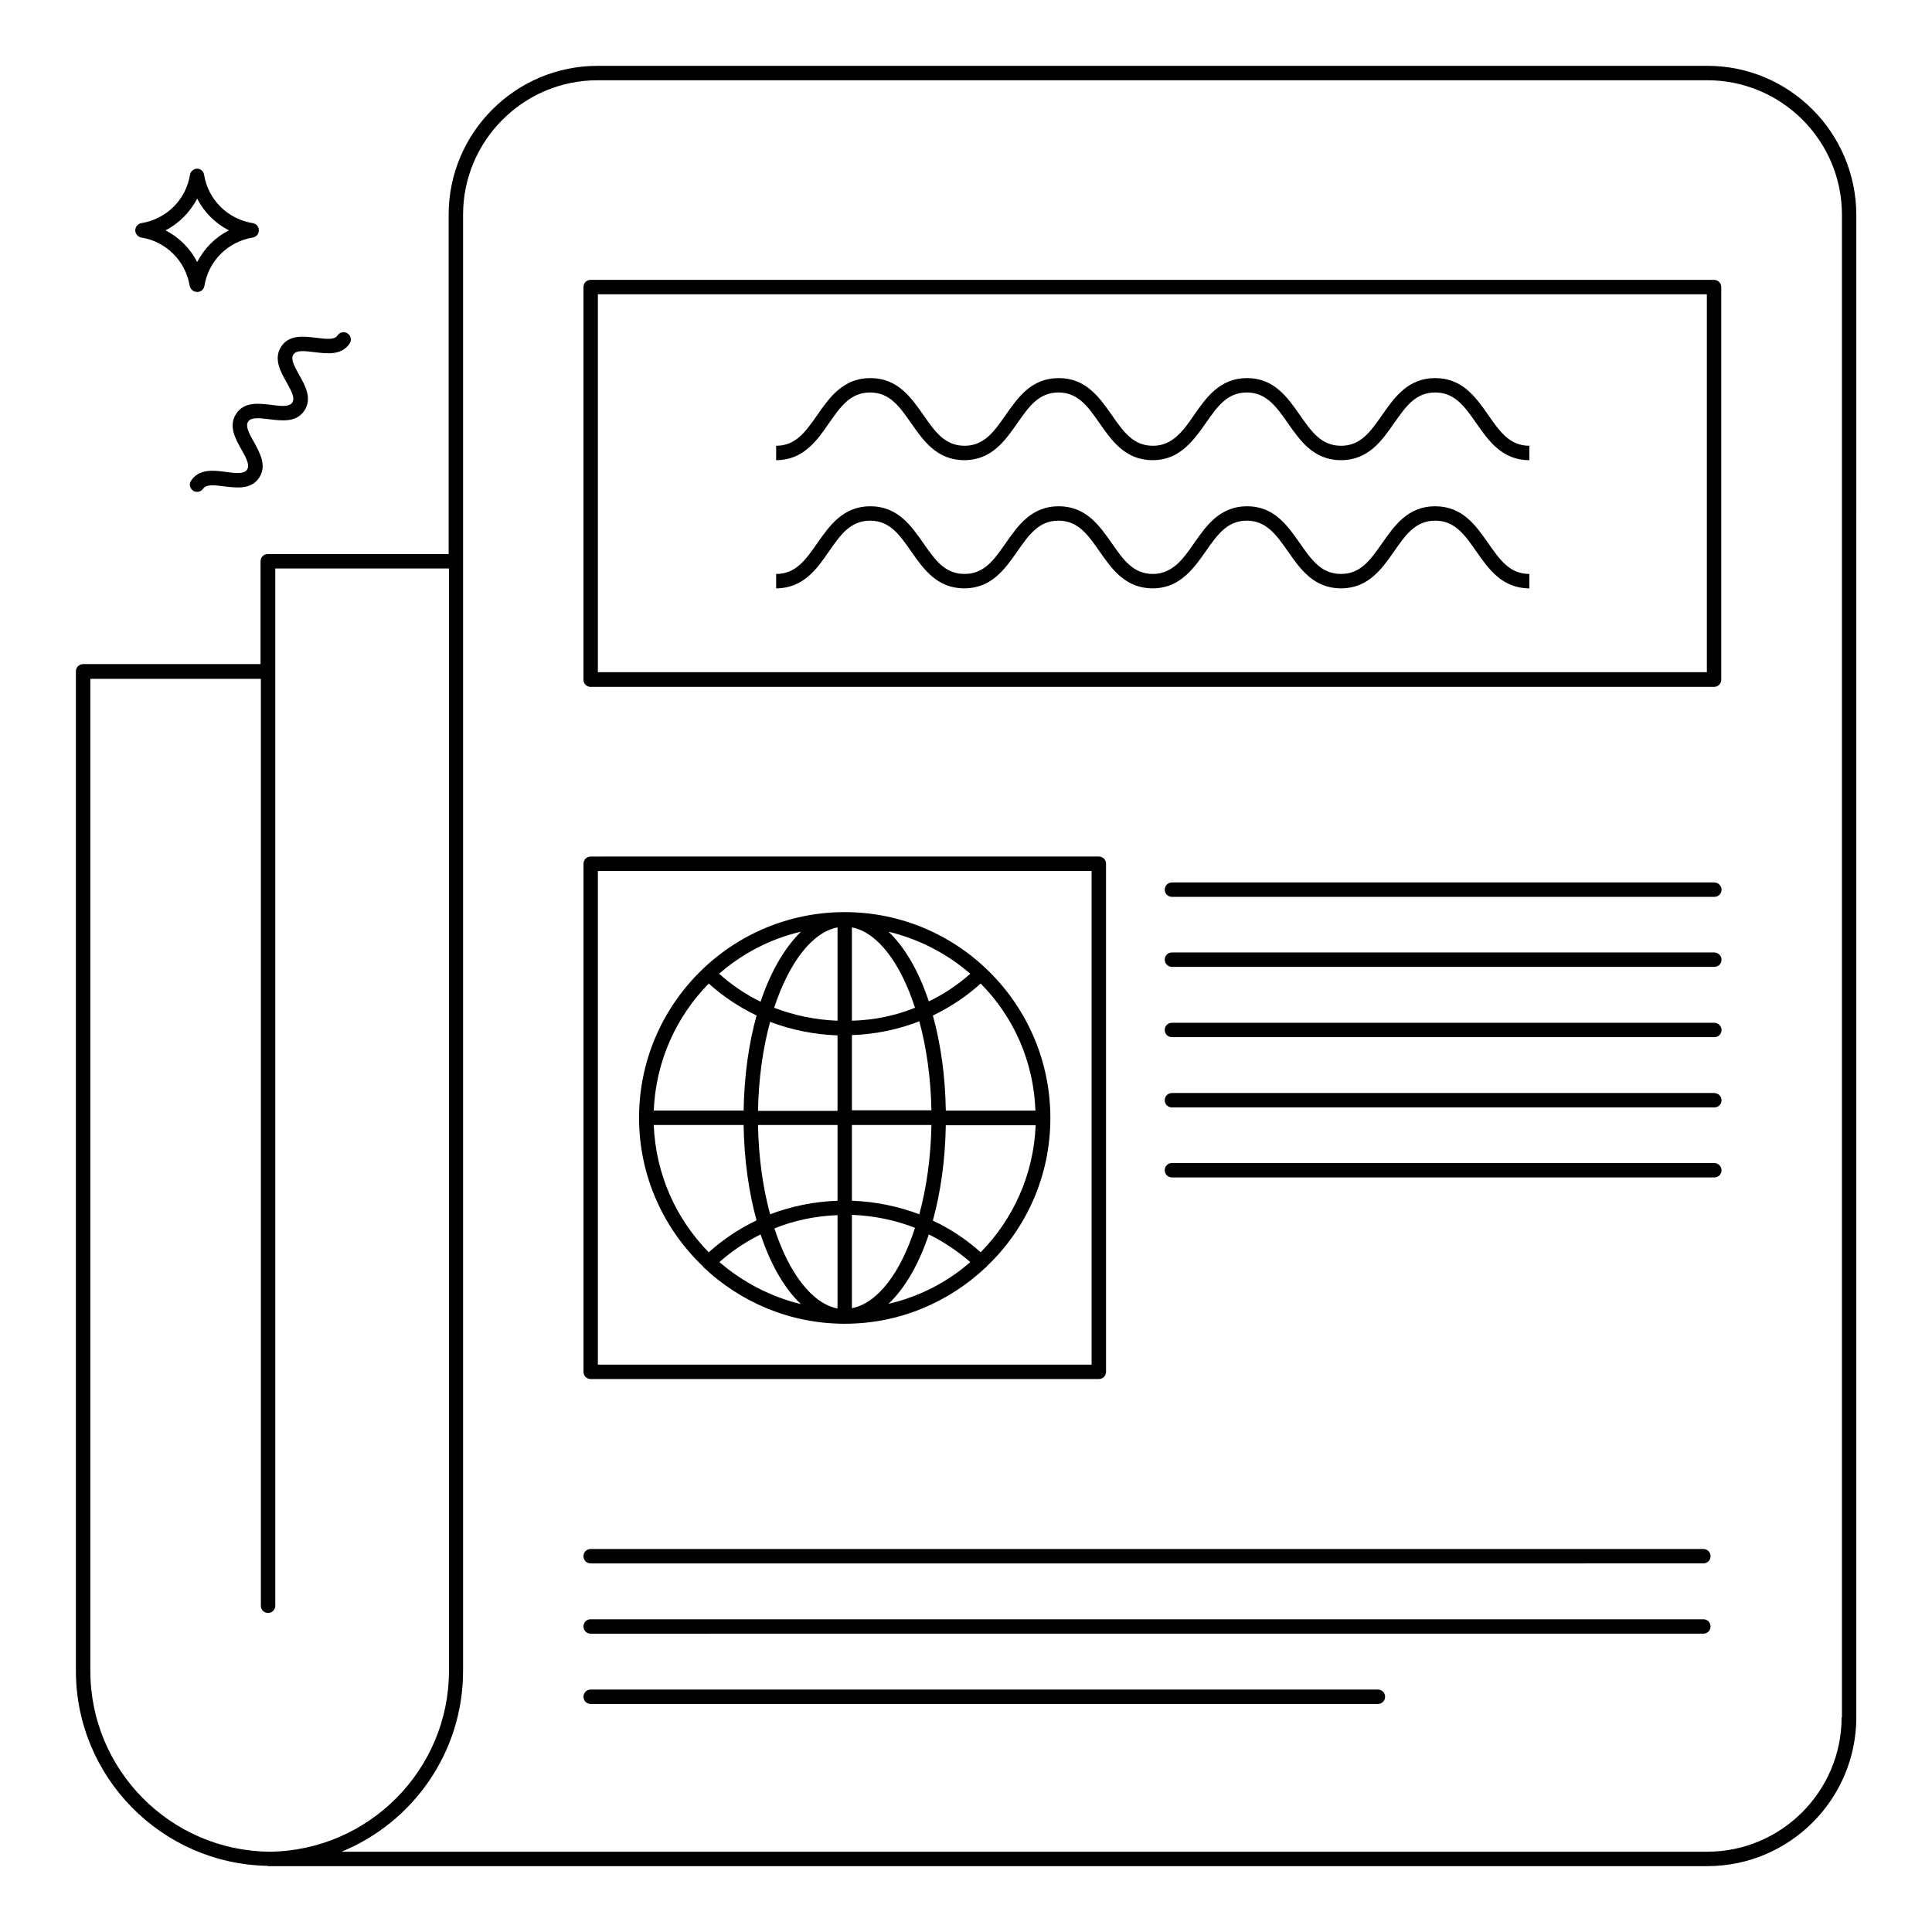
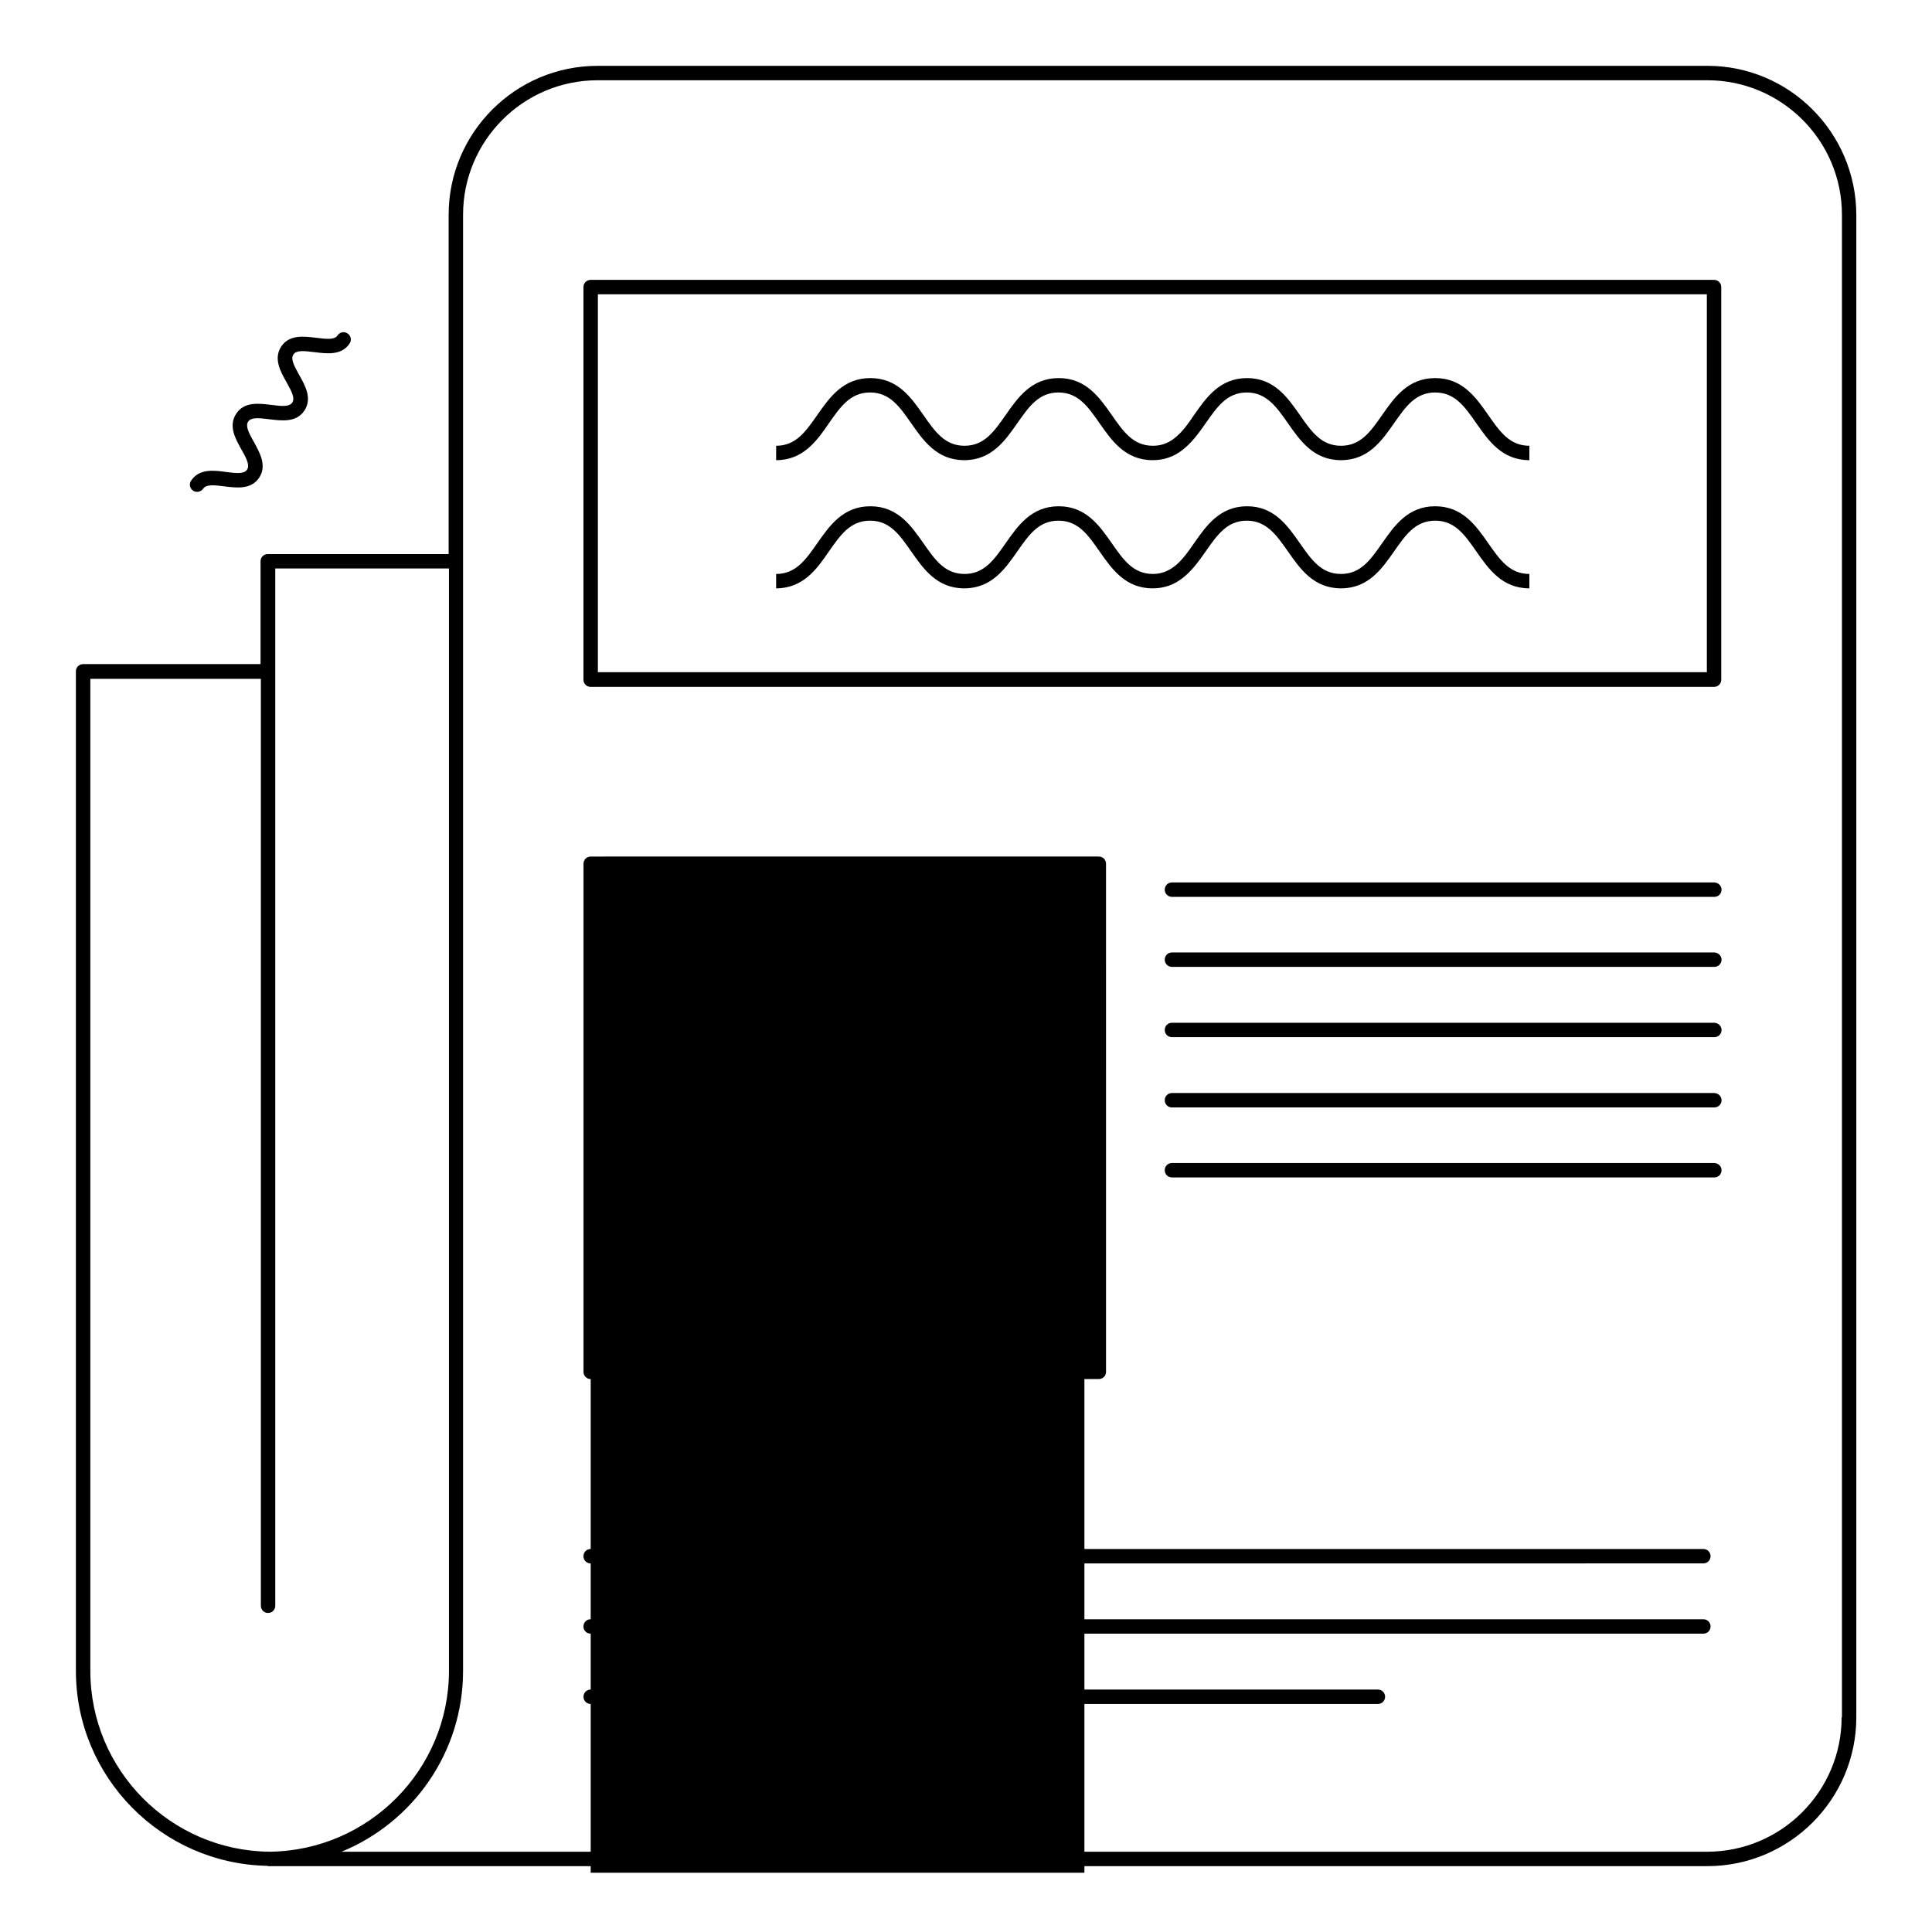
<svg xmlns="http://www.w3.org/2000/svg" fill="#000000" width="800px" height="800px" version="1.1" viewBox="144 144 512 512">
  <g>
    <path d="m207.94 263.05c1.449 2.519 2.289 4.273 1.527 5.418-0.762 1.145-2.75 0.992-5.574 0.609-3.207-0.457-7.098-0.918-9.238 2.289-0.609 0.84-0.383 2.062 0.535 2.672 0.305 0.23 0.688 0.305 1.07 0.305 0.609 0 1.223-0.305 1.602-0.84 0.762-1.145 2.75-0.992 5.574-0.609 3.207 0.383 7.098 0.918 9.238-2.289 2.137-3.207 0.152-6.641-1.375-9.465-1.449-2.519-2.289-4.273-1.527-5.418 0.762-1.145 2.75-0.992 5.648-0.609 3.207 0.383 7.098 0.918 9.238-2.289 2.137-3.207 0.23-6.641-1.375-9.465-1.449-2.594-2.289-4.273-1.527-5.418 0.762-1.145 2.672-0.992 5.648-0.609 3.207 0.383 7.098 0.918 9.238-2.289 0.609-0.84 0.383-2.062-0.535-2.672-0.84-0.609-2.062-0.383-2.672 0.535-0.762 1.145-2.672 0.992-5.648 0.609-3.129-0.383-7.098-0.918-9.238 2.289-2.137 3.207-0.23 6.641 1.375 9.465 1.449 2.594 2.289 4.273 1.527 5.418-0.762 1.145-2.75 0.992-5.574 0.609-3.207-0.383-7.098-0.918-9.238 2.289-2.211 3.281-0.227 6.715 1.301 9.465z" />
-     <path d="m181.45 206.95c6.641 1.07 11.754 6.258 12.824 12.824 0.227 0.914 0.992 1.602 1.984 1.602 0.992 0 1.754-0.688 1.91-1.602 1.07-6.641 6.258-11.754 12.824-12.824 0.918-0.152 1.602-0.918 1.602-1.91 0-0.992-0.688-1.754-1.605-1.906-6.641-1.07-11.832-6.184-12.898-12.824-0.152-0.918-0.918-1.605-1.832-1.605-0.918 0-1.758 0.688-1.91 1.605-1.066 6.641-6.258 11.754-12.898 12.824-0.918 0.152-1.605 0.992-1.605 1.906 0 0.918 0.688 1.758 1.605 1.91zm14.809-10.305c1.832 3.586 4.809 6.566 8.398 8.398-3.586 1.832-6.566 4.809-8.398 8.398-1.832-3.586-4.809-6.566-8.398-8.398 3.59-1.836 6.488-4.812 8.398-8.398z" />
    <path d="m596.48 161.45h-294.12c-21.754 0-39.465 17.711-39.465 39.465v89.922h-47.938c-1.07 0-1.91 0.84-1.91 1.91v27.25h-47.023c-1.07 0-1.91 0.84-1.91 1.91v264.88c0 28.168 22.672 51.145 50.762 51.68 0.078 0 0.078 0.078 0.152 0.078h381.45c21.754 0 39.465-17.711 39.465-39.465l0.004-398.17c-0.078-21.758-17.711-39.465-39.465-39.465zm-428.54 425.34v-262.89h45.191v245.64c0 1.07 0.84 1.91 1.91 1.91 1.07 0 1.91-0.84 1.91-1.91v-75.723l-0.004-199.16h46.031v292.13c0 26.258-21.297 47.633-47.48 47.938-26.34-0.227-47.559-21.676-47.559-47.938zm464.11 12.289c0 19.617-15.953 35.648-35.648 35.648h-361.9c18.855-7.711 32.215-26.258 32.215-47.938v-385.87c0-19.617 15.953-35.648 35.648-35.648h294.12c19.617 0 35.648 15.953 35.648 35.648v398.16z" />
    <path d="m595.41 554.5h-294.88c-1.07 0-1.91 0.84-1.91 1.91 0 1.07 0.84 1.91 1.91 1.91l294.88-0.004c1.07 0 1.91-0.84 1.91-1.91 0-1.066-0.84-1.906-1.91-1.906z" />
    <path d="m595.41 573.12h-294.88c-1.07 0-1.91 0.84-1.91 1.91 0 1.07 0.84 1.91 1.91 1.91l294.88-0.004c1.07 0 1.91-0.84 1.91-1.91 0-1.066-0.84-1.906-1.91-1.906z" />
    <path d="m509.16 591.75h-208.62c-1.07 0-1.91 0.84-1.91 1.91 0 1.07 0.84 1.91 1.91 1.91l208.62-0.004c1.07 0 1.91-0.84 1.91-1.91 0-1.066-0.84-1.906-1.91-1.906z" />
    <path d="m598.24 377.86h-143.66c-1.07 0-1.91 0.84-1.91 1.91 0 1.07 0.84 1.91 1.91 1.91h143.74c1.07 0 1.91-0.84 1.91-1.91 0-1.074-0.918-1.91-1.988-1.91z" />
    <path d="m598.24 396.41h-143.66c-1.07 0-1.91 0.84-1.91 1.91 0 1.07 0.84 1.91 1.91 1.91h143.74c1.07 0 1.91-0.84 1.91-1.91 0-1.07-0.918-1.91-1.988-1.91z" />
    <path d="m598.24 415.04h-143.66c-1.07 0-1.91 0.84-1.91 1.91 0 1.07 0.84 1.91 1.91 1.91h143.74c1.07 0 1.91-0.84 1.91-1.91 0-1.07-0.918-1.91-1.988-1.91z" />
    <path d="m598.24 433.66h-143.66c-1.07 0-1.91 0.84-1.91 1.91 0 1.07 0.84 1.91 1.91 1.91h143.74c1.07 0 1.91-0.84 1.91-1.91 0-1.074-0.918-1.91-1.988-1.91z" />
    <path d="m598.24 452.21h-143.66c-1.07 0-1.91 0.84-1.91 1.91 0 1.07 0.84 1.91 1.91 1.91h143.74c1.07 0 1.91-0.84 1.91-1.91 0-1.07-0.918-1.91-1.988-1.91z" />
    <path d="m598.24 218.17h-297.71c-1.07 0-1.91 0.84-1.91 1.91v104.04c0 1.07 0.84 1.91 1.91 1.91h297.71c1.07 0 1.91-0.84 1.91-1.91v-104.04c0-1.07-0.84-1.91-1.91-1.91zm-1.906 103.97h-293.89v-100.15h293.89z" />
-     <path d="m300.54 509.46h134.66c1.07 0 1.91-0.84 1.91-1.91l-0.004-134.65c0-1.07-0.84-1.91-1.91-1.91l-134.65 0.004c-1.07 0-1.91 0.84-1.91 1.91v134.66c0 1.062 0.84 1.902 1.91 1.902zm1.906-134.65h130.84v130.84h-130.84z" />
+     <path d="m300.54 509.46h134.66c1.07 0 1.91-0.84 1.91-1.91l-0.004-134.65c0-1.07-0.84-1.91-1.91-1.91l-134.65 0.004c-1.07 0-1.91 0.84-1.91 1.91v134.66c0 1.062 0.84 1.902 1.91 1.902zh130.84v130.84h-130.84z" />
    <path d="m367.86 385.72c-30.074 0-54.504 24.426-54.504 54.504 0 15.496 6.566 29.543 17.023 39.465v0.078s0.078 0 0.078 0.078c9.77 9.238 22.902 14.961 37.402 14.961 14.504 0 27.633-5.727 37.402-14.961 0 0 0.078 0 0.152-0.078v-0.078c10.457-9.922 16.945-23.895 16.945-39.391 0-30.074-24.426-54.578-54.5-54.578zm26.793 52.598c-0.152-9.238-1.375-17.785-3.434-25.191 4.582-2.215 8.855-5.039 12.672-8.473 8.625 8.703 14.047 20.535 14.504 33.664zm-24.887-48.551c6.793 1.297 12.902 9.465 16.719 21.297-5.266 2.137-10.914 3.281-16.719 3.434zm-3.816 0v24.734c-5.801-0.23-11.449-1.375-16.793-3.434 3.891-11.836 10-20.004 16.793-21.301zm0 28.625v20h-21.07c0.152-8.551 1.297-16.566 3.207-23.586 5.648 2.137 11.68 3.359 17.863 3.586zm0 23.742v20.074c-6.184 0.23-12.215 1.449-17.863 3.586-1.91-7.023-3.055-15.113-3.207-23.664zm0 23.891v24.734c-6.793-1.297-12.902-9.465-16.719-21.223 5.269-2.137 10.918-3.281 16.719-3.512zm3.816 24.656v-24.734c5.801 0.23 11.449 1.375 16.719 3.434-3.816 11.914-9.926 20.004-16.719 21.301zm0-28.473v-20.074h21.07c-0.152 8.551-1.297 16.641-3.207 23.664-5.648-2.141-11.68-3.359-17.863-3.59zm0-23.891v-20c6.184-0.23 12.215-1.449 17.863-3.664 1.91 7.023 3.055 15.113 3.207 23.586h-21.07zm31.375-36.262c-3.359 2.977-7.023 5.418-10.992 7.328-2.672-8.016-6.336-14.352-10.688-18.473 8.168 1.984 15.496 5.801 21.68 11.145zm-55.574 7.406c-3.969-1.91-7.633-4.426-10.992-7.406 6.106-5.344 13.512-9.238 21.68-11.145-4.273 4.199-8.016 10.535-10.688 18.551zm-13.738-4.809c3.816 3.434 8.09 6.258 12.672 8.473-2.062 7.406-3.281 15.953-3.434 25.191h-23.816c0.531-13.055 5.953-24.887 14.578-33.664zm-14.582 37.48h23.816c0.152 9.238 1.375 17.785 3.434 25.266-4.582 2.215-8.855 5.039-12.672 8.473-8.621-8.777-14.043-20.609-14.578-33.738zm17.406 36.332c3.359-2.977 7.023-5.418 10.914-7.328 2.672 8.016 6.336 14.352 10.688 18.473-8.09-1.984-15.496-5.875-21.602-11.145zm55.496-7.328c3.894 1.91 7.633 4.426 10.992 7.328-6.106 5.344-13.512 9.16-21.68 11.07 4.352-4.121 8.016-10.457 10.688-18.398zm13.738 4.734c-3.816-3.434-8.09-6.258-12.672-8.398 2.062-7.481 3.281-16.031 3.434-25.266h23.816c-0.531 13.055-5.953 24.887-14.578 33.664z" />
    <path d="m363.66 290.15c3.055-4.352 5.648-8.168 10.914-8.168s7.863 3.816 10.914 8.168c3.207 4.582 6.793 9.77 14.047 9.77 7.25 0 10.84-5.191 14.047-9.77 3.055-4.352 5.648-8.168 10.914-8.168s7.863 3.816 10.914 8.168c3.207 4.582 6.793 9.77 14.047 9.77 3.281 0 5.801-1.07 7.863-2.672 2.519-1.91 4.426-4.582 6.184-7.098 3.055-4.352 5.648-8.168 10.914-8.168 5.191 0 7.863 3.816 10.914 8.168 3.207 4.582 6.793 9.77 14.047 9.77 7.25 0 10.84-5.191 14.047-9.77 3.055-4.352 5.648-8.168 10.914-8.168s7.863 3.816 10.914 8.168c3.207 4.582 6.793 9.77 14.047 9.77v-3.816c-5.266 0-7.863-3.816-10.914-8.168-3.207-4.582-6.793-9.77-14.047-9.77-7.25 0-10.84 5.191-14.047 9.77-3.055 4.352-5.648 8.168-10.914 8.168-5.266 0-7.863-3.816-10.914-8.168-3.207-4.582-6.793-9.77-13.969-9.77-7.25 0-10.84 5.191-14.047 9.77-1.449 2.137-2.902 4.121-4.504 5.574-1.754 1.527-3.742 2.594-6.414 2.594-5.266 0-7.863-3.816-10.914-8.168-3.207-4.582-6.793-9.77-14.047-9.77-7.25 0-10.84 5.191-14.047 9.77-3.055 4.352-5.648 8.168-10.914 8.168s-7.863-3.816-10.914-8.168c-3.207-4.582-6.793-9.77-14.047-9.77-7.25 0-10.84 5.191-14.047 9.77-3.055 4.352-5.648 8.168-10.914 8.168v3.816c7.18 0 10.844-5.188 13.973-9.77z" />
    <path d="m363.66 256.18c3.055-4.352 5.648-8.168 10.914-8.168s7.863 3.816 10.914 8.168c3.207 4.582 6.793 9.77 14.047 9.77 7.25 0 10.84-5.191 14.047-9.77 3.055-4.352 5.648-8.168 10.914-8.168s7.863 3.816 10.914 8.168c3.207 4.582 6.793 9.77 14.047 9.77 3.281 0 5.801-1.07 7.863-2.672 2.519-1.91 4.426-4.582 6.184-7.098 3.055-4.352 5.648-8.168 10.914-8.168 5.191 0 7.863 3.816 10.914 8.168 3.207 4.582 6.793 9.77 14.047 9.77 7.25 0 10.84-5.191 14.047-9.77 3.055-4.352 5.648-8.168 10.914-8.168s7.863 3.816 10.914 8.168c3.207 4.582 6.793 9.77 14.047 9.77v-3.816c-5.266 0-7.863-3.816-10.914-8.168-3.207-4.582-6.793-9.77-14.047-9.77-7.25 0-10.84 5.191-14.047 9.77-3.055 4.352-5.648 8.168-10.914 8.168-5.266 0-7.863-3.816-10.914-8.168-3.207-4.582-6.793-9.77-13.969-9.77-7.25 0-10.84 5.191-14.047 9.77-1.449 2.137-2.824 4.121-4.504 5.574-1.754 1.602-3.742 2.594-6.414 2.594-5.266 0-7.863-3.816-10.914-8.168-3.207-4.582-6.793-9.77-14.047-9.77-7.25 0-10.84 5.191-14.047 9.77-3.055 4.352-5.648 8.168-10.914 8.168s-7.863-3.816-10.914-8.168c-3.207-4.582-6.793-9.77-14.047-9.77-7.25 0-10.84 5.191-14.047 9.77-3.055 4.352-5.648 8.168-10.914 8.168v3.816c7.18 0 10.844-5.188 13.973-9.77z" />
  </g>
</svg>